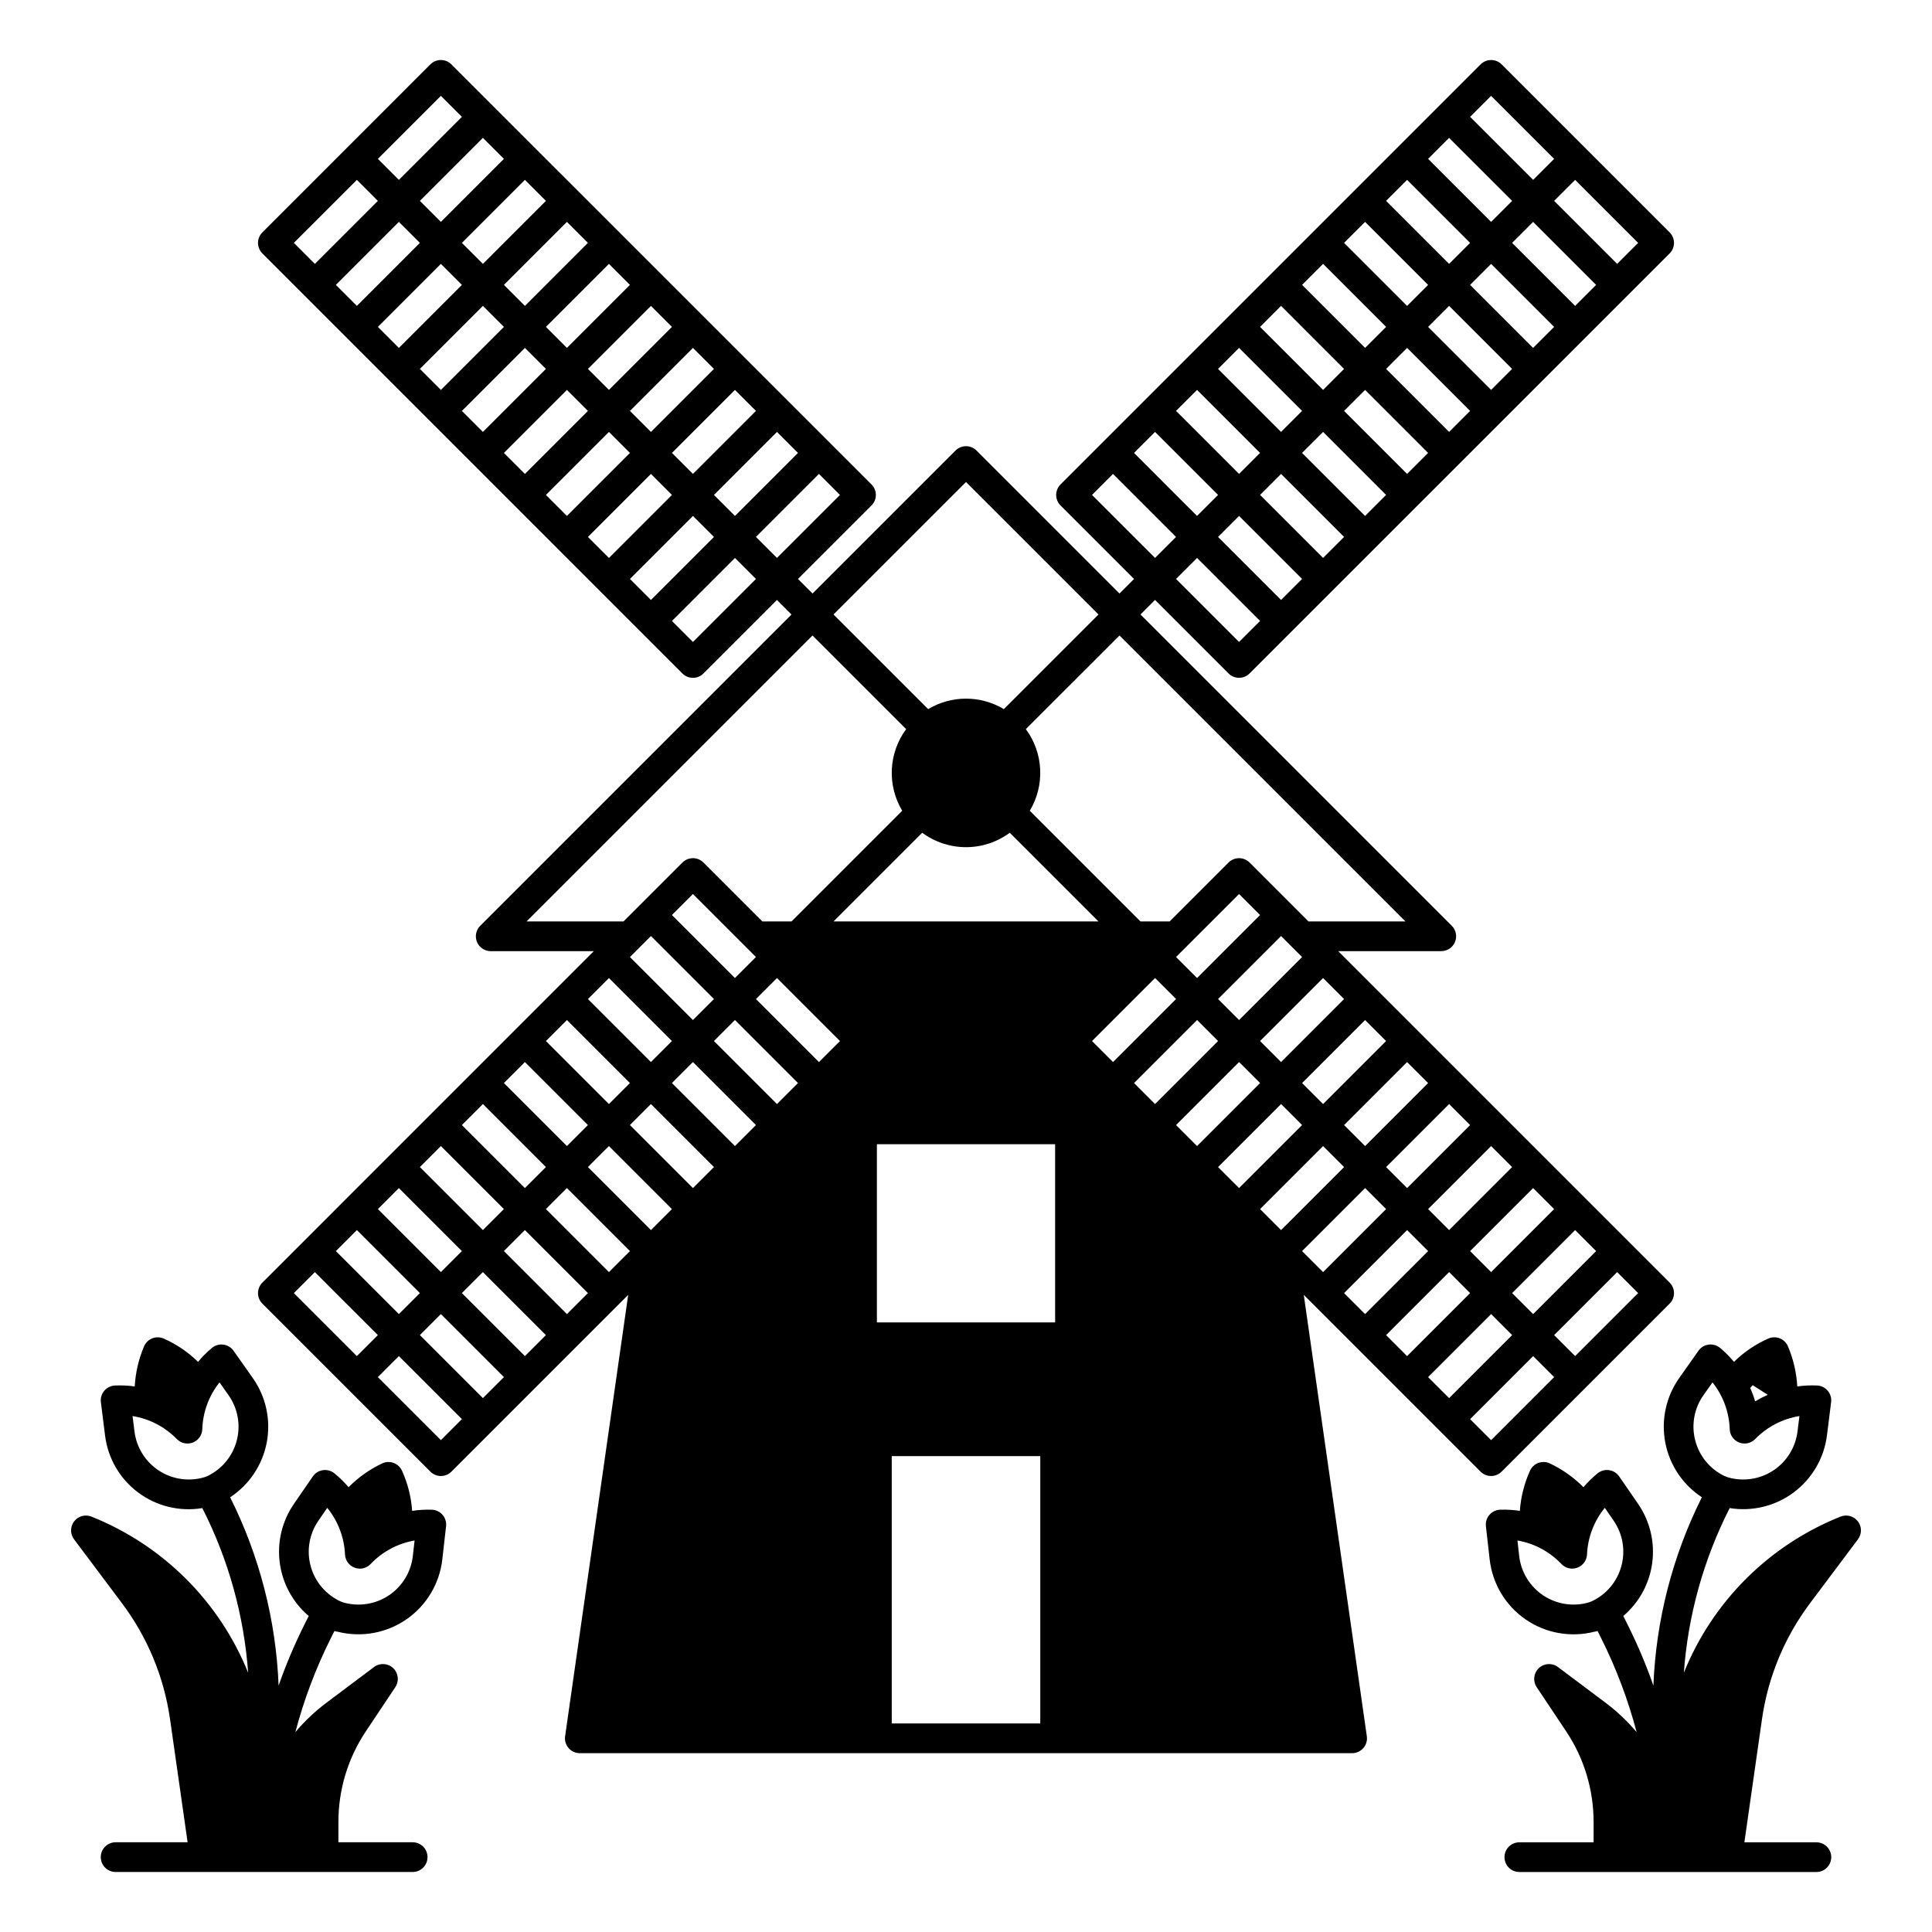
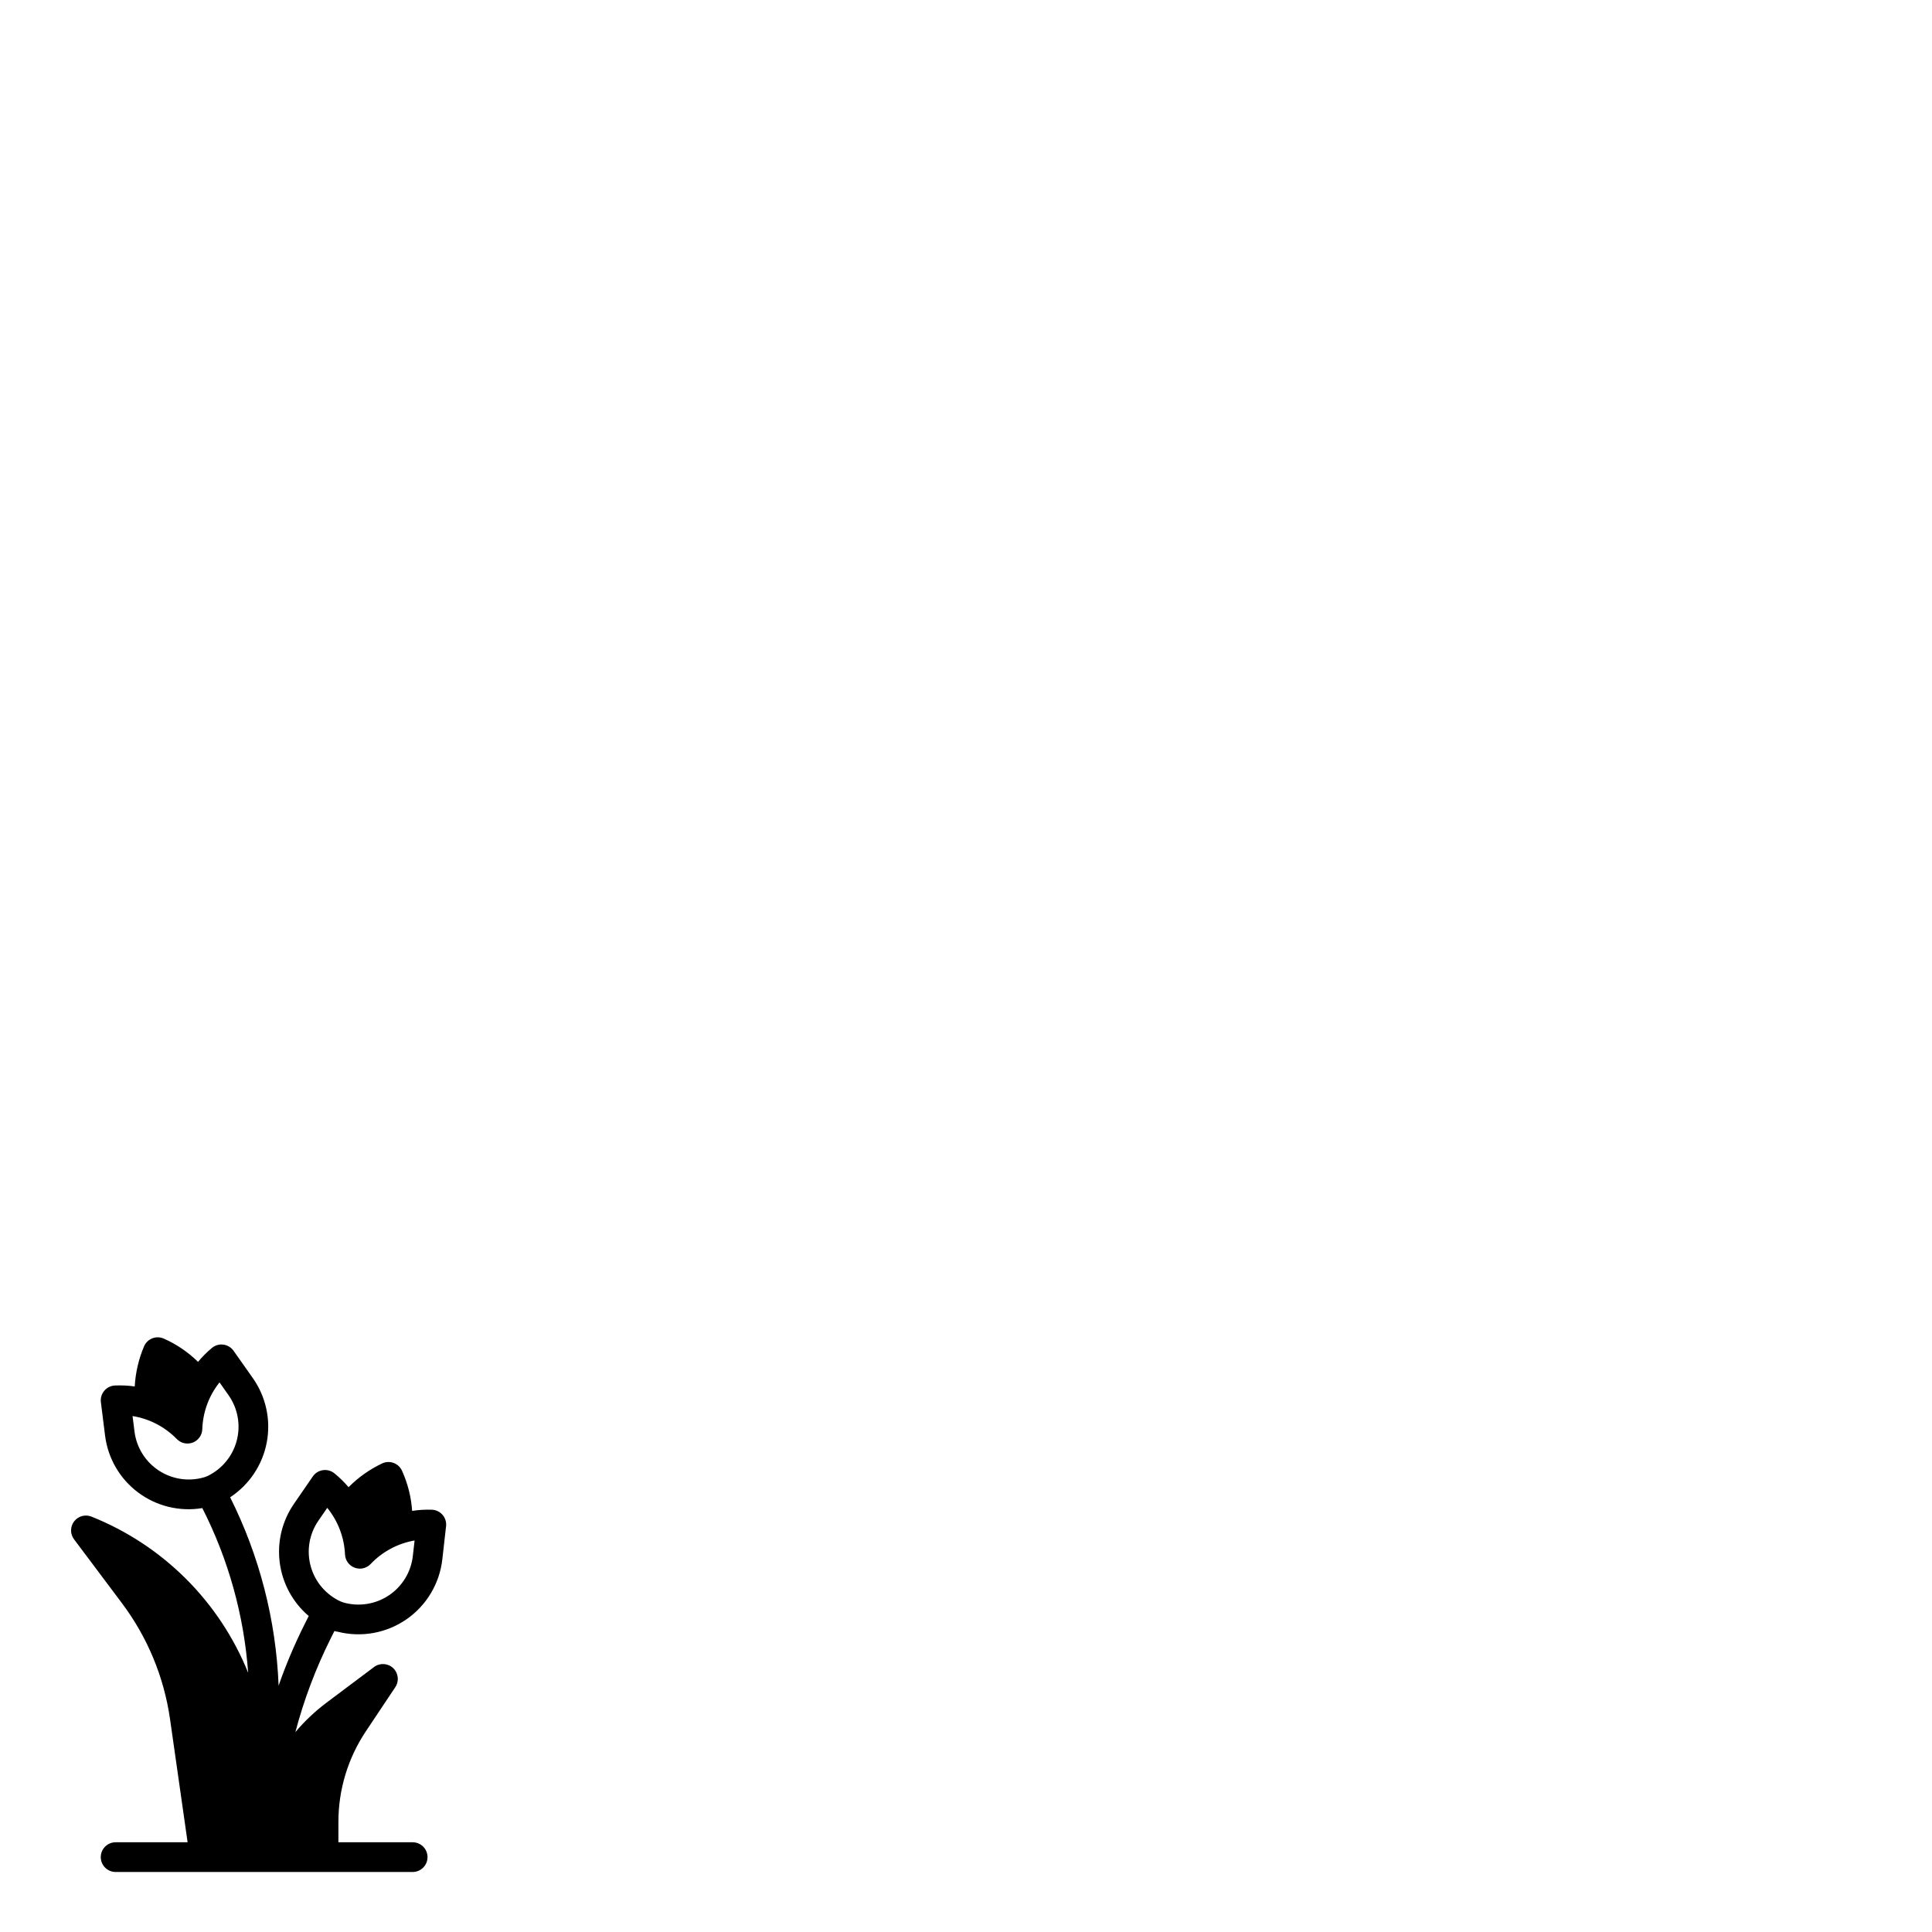
<svg xmlns="http://www.w3.org/2000/svg" fill="#000000" width="800px" height="800px" version="1.1" viewBox="144 144 512 512">
  <g>
-     <path d="m539.16 535.15c1.047 0.004 2.047-0.414 2.785-1.152l44.531-44.531c1.535-1.535 1.535-4.027 0-5.562l-87.844-87.844h27.32c1.594 0 3.027-0.957 3.637-2.43 0.609-1.469 0.273-3.164-0.852-4.289l-82.496-82.496 3.856-3.856 19.484 19.484c0.738 0.738 1.738 1.156 2.781 1.156 1.047 0 2.047-0.418 2.785-1.156l111.33-111.32c1.535-1.539 1.535-4.027 0-5.566l-44.531-44.531c-0.738-0.738-1.738-1.152-2.785-1.152-1.043 0-2.043 0.414-2.781 1.152l-111.33 111.33c-1.535 1.535-1.535 4.027 0 5.566l19.484 19.484-3.856 3.856-37.891-37.891v-0.004c-0.738-0.738-1.738-1.152-2.785-1.152-1.043 0-2.043 0.414-2.781 1.152l-37.891 37.891-3.856-3.856 19.484-19.484v0.004c1.535-1.539 1.535-4.031 0-5.566l-111.34-111.33c-0.738-0.738-1.738-1.152-2.781-1.152-1.043 0-2.047 0.414-2.785 1.152l-44.523 44.531c-1.539 1.539-1.539 4.027 0 5.566l111.32 111.33c0.738 0.738 1.738 1.152 2.785 1.152 1.043 0 2.043-0.414 2.781-1.152l19.484-19.484 3.856 3.856-82.496 82.496v-0.004c-1.125 1.125-1.461 2.82-0.852 4.289s2.043 2.43 3.637 2.43h27.32l-87.836 87.844c-1.539 1.535-1.539 4.027 0 5.562l44.531 44.531c0.738 0.738 1.738 1.152 2.781 1.152s2.047-0.414 2.785-1.152l46.855-46.855-16.719 116.97c-0.16 1.133 0.176 2.273 0.922 3.137 0.75 0.863 1.832 1.355 2.977 1.355h204.67c1.141 0 2.223-0.492 2.973-1.355 0.746-0.863 1.086-2.004 0.922-3.137l-16.711-116.97 46.855 46.855c0.738 0.738 1.738 1.152 2.781 1.152zm38.965-48.469-16.695 16.695-5.566-5.566 16.695-16.695zm-11.133-11.133-16.695 16.695-5.566-5.566 16.695-16.695zm-11.133-11.129-16.695 16.695-5.566-5.566 16.695-16.695zm-11.133-11.133-16.695 16.695-5.566-5.566 16.695-16.695zm-11.133-11.133-16.691 16.695-5.566-5.566 16.695-16.695zm-11.133-11.133-16.695 16.699-5.566-5.566 16.695-16.695zm-11.133-11.133-16.695 16.695-5.566-5.566 16.695-16.695zm-11.133-11.133-16.695 16.695-5.566-5.566 16.695-16.695zm-16.699-16.699 5.566 5.566-16.695 16.695-5.566-5.566zm-22.262 11.129-5.566-5.566 16.695-16.695 5.566 5.566zm11.129-89.059-16.699-16.699 5.566-5.566 16.703 16.699zm11.133-11.133-16.699-16.699 5.566-5.566 16.699 16.699zm11.133-11.133-16.695-16.699 5.566-5.566 16.699 16.699zm11.133-11.133-16.699-16.699 5.566-5.566 16.699 16.699zm11.133-11.133-16.699-16.699 5.566-5.566 16.699 16.699zm11.133-11.133-16.699-16.695 5.566-5.566 16.699 16.699zm11.133-11.133-16.699-16.699 5.566-5.566 16.699 16.699zm11.133-11.129-16.699-16.699 5.566-5.566 16.699 16.699zm11.133-11.133-16.699-16.699 5.566-5.566 16.699 16.699zm16.699-16.699-5.566 5.566-16.699-16.699 5.566-5.566zm-38.965-38.965 16.703 16.699-5.566 5.566-16.703-16.699zm-11.133 11.133 16.703 16.699-5.566 5.566-16.703-16.703zm-11.133 11.129 16.699 16.699-5.566 5.566-16.699-16.699zm-11.133 11.137 16.699 16.699-5.566 5.566-16.699-16.703zm-11.129 11.129 16.699 16.699-5.566 5.566-16.699-16.699zm-11.137 11.133 16.699 16.703-5.566 5.566-16.695-16.703zm-11.133 11.133 16.699 16.699-5.566 5.566-16.699-16.695zm-11.133 11.133 16.699 16.699-5.566 5.566-16.699-16.699zm-11.133 11.133 16.699 16.699-5.566 5.566-16.699-16.699zm-16.699 16.699 5.566-5.566 16.699 16.699-5.566 5.559zm7.281 37.25 75.773 75.777h-25.691l-15.613-15.613c-0.738-0.738-1.738-1.152-2.785-1.152-1.043 0-2.043 0.414-2.781 1.152l-15.613 15.613h-7.731l-29.332-29.332c1.98-3.305 2.938-7.125 2.754-10.973-0.188-3.852-1.508-7.559-3.797-10.66zm-40.676-40.672 35.109 35.109-25.082 25.078v-0.004c-3.031-1.816-6.496-2.777-10.027-2.777-3.535 0-7 0.961-10.031 2.777l-25.082-25.078zm-44.531-7.707-16.699 16.699-5.566-5.566 16.699-16.699zm-11.133-11.137-16.699 16.699-5.566-5.566 16.699-16.699zm-11.133-11.129-16.699 16.699-5.566-5.566 16.699-16.699zm-11.137-11.137-16.699 16.699-5.562-5.562 16.699-16.699zm-11.129-11.133-16.699 16.699-5.566-5.566 16.699-16.699zm-11.133-11.133-16.699 16.703-5.566-5.566 16.699-16.699zm-11.133-11.133-16.699 16.703-5.566-5.566 16.699-16.699zm-11.133-11.133-16.703 16.703-5.566-5.566 16.699-16.699zm-16.699-16.699 5.566 5.566-16.703 16.703-5.566-5.566zm-38.965 38.965 16.699-16.695 5.566 5.566-16.699 16.695zm11.133 11.133 16.699-16.699 5.566 5.566-16.699 16.699zm11.133 11.133 16.699-16.699 5.566 5.566-16.699 16.699zm11.133 11.137 16.699-16.699 5.566 5.566-16.699 16.699zm11.133 11.133 16.699-16.699 5.566 5.566-16.699 16.699zm11.133 11.133 16.699-16.699 5.566 5.566-16.699 16.695zm11.133 11.133 16.699-16.699 5.566 5.566-16.699 16.695zm11.133 11.133 16.699-16.699 5.566 5.566-16.699 16.699zm11.133 11.133 16.699-16.699 5.566 5.566-16.699 16.699zm16.699 16.699-5.566-5.566 16.699-16.699 5.566 5.566zm22.266-22.277-5.566-5.566 16.695-16.691 5.566 5.566zm-66.355 96.336 75.773-75.773 24.816 24.812v-0.004c-2.289 3.102-3.609 6.809-3.797 10.66-0.184 3.848 0.773 7.668 2.754 10.973l-29.332 29.332h-7.731l-15.613-15.613c-0.738-0.738-1.738-1.152-2.781-1.152-1.047 0-2.047 0.414-2.785 1.152l-15.613 15.613zm38.52-1.699 5.566-5.566 16.695 16.695-5.566 5.566zm11.133 22.266-5.566 5.566-16.695-16.695 5.566-5.566zm-27.828-5.562 16.695 16.691-5.566 5.566-16.695-16.695zm-11.133 11.129 16.695 16.695-5.566 5.566-16.695-16.695zm-11.133 11.133 16.695 16.695-5.566 5.566-16.695-16.695zm-11.133 11.133 16.695 16.695-5.57 5.566-16.695-16.695zm-11.133 11.133 16.695 16.695-5.566 5.566-16.695-16.695zm-11.133 11.133 16.695 16.695-5.566 5.566-16.695-16.695zm-11.133 11.133 16.695 16.695-5.566 5.566-16.695-16.695zm-16.699 16.699 5.566-5.566 16.695 16.695-5.566 5.566zm38.965 38.965-16.703-16.703 5.566-5.566 16.703 16.703zm11.133-11.133-16.703-16.703 5.566-5.566 16.703 16.703zm11.133-11.133-16.703-16.703 5.566-5.566 16.703 16.703zm11.133-11.133-16.703-16.703 5.566-5.566 16.703 16.703zm11.133-11.133-16.703-16.703 5.566-5.566 16.703 16.703zm11.133-11.133-16.703-16.703 5.566-5.566 16.699 16.703zm11.133-11.133-16.703-16.703 5.566-5.566 16.703 16.703zm11.133-11.133-16.703-16.703 5.566-5.566 16.703 16.703zm11.133-11.133-16.703-16.703 5.566-5.566 16.703 16.703zm11.129-11.133-16.699-16.699 5.566-5.566 16.703 16.703zm3.863-37.266 23.5-23.5c3.359 2.481 7.426 3.82 11.605 3.82 4.176 0 8.242-1.34 11.602-3.82l23.5 23.5zm54.785 212.54h-39.359v-70.848h39.359zm3.938-106.27h-47.234v-47.23h47.23zm9.781-74.574 16.703-16.703 5.566 5.566-16.703 16.707zm11.133 11.133 16.703-16.703 5.566 5.566-16.703 16.703zm11.133 11.133 16.703-16.703 5.566 5.566-16.703 16.707zm11.133 11.133 16.703-16.703 5.566 5.566-16.703 16.703zm11.133 11.137 16.699-16.699 5.566 5.566-16.703 16.703zm11.133 11.133 16.703-16.703 5.566 5.566-16.703 16.703zm11.129 11.133 16.707-16.703 5.566 5.566-16.707 16.703zm11.133 11.133 16.703-16.703 5.566 5.566-16.703 16.703zm11.133 11.133 16.703-16.703 5.566 5.566-16.703 16.703zm27.836-5.57 5.566 5.566-16.703 16.707-5.566-5.566z" />
    <path d="m258.45 544.09c-1.75-0.059-3.496 0.047-5.227 0.309-0.254-3.684-1.168-7.289-2.691-10.652-0.438-0.957-1.242-1.699-2.231-2.059-0.988-0.363-2.078-0.312-3.031 0.137-3.305 1.566-6.316 3.699-8.898 6.297-1.137-1.34-2.394-2.574-3.758-3.68-0.855-0.691-1.957-0.992-3.039-0.832-1.086 0.156-2.055 0.758-2.676 1.664l-5.012 7.281c-3.137 4.559-4.473 10.121-3.746 15.609 0.723 5.484 3.457 10.508 7.672 14.098l-1.246 2.492c-2.578 5.172-4.828 10.5-6.731 15.957-0.688-17.359-5.066-34.375-12.844-49.914 5.07-3.328 8.57-8.57 9.699-14.527 1.133-5.957-0.199-12.117-3.695-17.07l-5.098-7.223v-0.004c-0.633-0.895-1.609-1.488-2.695-1.633-1.086-0.145-2.184 0.172-3.027 0.871-1.344 1.117-2.582 2.356-3.695 3.699-2.637-2.59-5.715-4.68-9.094-6.172-0.965-0.422-2.059-0.445-3.035-0.059-0.98 0.387-1.762 1.152-2.176 2.117-1.43 3.375-2.266 6.969-2.469 10.629-1.738-0.242-3.496-0.328-5.25-0.25-1.098 0.051-2.121 0.559-2.824 1.398-0.707 0.84-1.031 1.934-0.895 3.019l1.098 8.773c0.73 6.039 3.898 11.512 8.766 15.156 4.871 3.644 11.016 5.141 17.016 4.141 6.918 13.594 11.047 28.434 12.148 43.645-7.609-18.887-22.617-33.84-41.531-41.387-1.637-0.656-3.512-0.141-4.586 1.262-1.074 1.398-1.086 3.344-0.023 4.754l12.742 16.988h-0.004c6.734 8.988 11.098 19.523 12.695 30.641l4.66 32.66h-19.078c-2.172 0-3.934 1.762-3.934 3.938 0 2.172 1.762 3.934 3.934 3.934h78.723c2.172 0 3.934-1.762 3.934-3.934 0-2.176-1.762-3.938-3.934-3.938h-19.68v-5.379c-0.008-8.551 2.519-16.906 7.269-24.016l7.812-11.715v-0.004c1.062-1.594 0.824-3.723-0.57-5.043-1.395-1.316-3.531-1.438-5.066-0.289l-12.594 9.445v0.004c-3.039 2.281-5.809 4.898-8.258 7.801 2.254-8.551 5.383-16.848 9.332-24.762l1.016-2.031c0.285 0.098 0.582 0.164 0.883 0.195 6.262 1.582 12.902 0.379 18.211-3.293 5.312-3.676 8.773-9.465 9.5-15.883l0.992-8.785h0.004c0.121-1.09-0.215-2.18-0.93-3.008-0.715-0.832-1.746-1.328-2.84-1.367zm-59.453-8.93c-0.086 0.043-0.707 0.285-0.801 0.312h-0.004c-4.086 1.223-8.5 0.586-12.074-1.742-3.574-2.332-5.941-6.113-6.473-10.348l-0.516-4.113c4.465 0.719 8.574 2.856 11.727 6.094 1.102 1.133 2.769 1.496 4.242 0.926 1.473-0.57 2.461-1.965 2.512-3.543 0.148-4.516 1.746-8.863 4.562-12.398l2.391 3.387c2.457 3.484 3.258 7.879 2.184 12.004-1.07 4.129-3.906 7.574-7.75 9.422zm54.406 21.207c-0.48 4.238-2.805 8.047-6.348 10.418-3.547 2.371-7.953 3.062-12.055 1.887-0.09-0.027-0.715-0.262-0.805-0.301h0.004c-3.867-1.801-6.746-5.211-7.867-9.328-1.125-4.113-0.379-8.516 2.039-12.031l2.352-3.414c2.856 3.504 4.508 7.832 4.707 12.344 0.07 1.582 1.078 2.965 2.559 3.516 1.477 0.555 3.144 0.168 4.231-0.98 3.113-3.277 7.199-5.461 11.652-6.231z" />
-     <path d="m623.64 568.92 12.738-16.988c1.062-1.414 1.051-3.356-0.023-4.758-1.074-1.398-2.949-1.914-4.586-1.258-18.914 7.543-33.922 22.496-41.531 41.383 1.102-15.211 5.231-30.051 12.148-43.645 5.996 0.977 12.129-0.527 16.992-4.168 4.863-3.641 8.035-9.102 8.789-15.125l1.098-8.773c0.137-1.09-0.188-2.184-0.895-3.023-0.703-0.84-1.727-1.344-2.824-1.398-1.754-0.074-3.512 0.008-5.25 0.254-0.203-3.66-1.039-7.258-2.469-10.629-0.414-0.969-1.195-1.73-2.176-2.117-0.977-0.387-2.07-0.367-3.035 0.059-3.379 1.488-6.457 3.578-9.09 6.168-1.117-1.34-2.356-2.578-3.695-3.699-0.848-0.699-1.945-1.012-3.031-0.867-1.086 0.145-2.062 0.734-2.695 1.633l-5.098 7.223c-3.496 4.957-4.828 11.117-3.695 17.074 1.129 5.953 4.629 11.195 9.699 14.523-7.777 15.539-12.156 32.555-12.844 49.918-1.902-5.457-4.152-10.785-6.731-15.957l-1.246-2.496v0.004c4.215-3.59 6.949-8.613 7.672-14.102 0.727-5.488-0.609-11.047-3.746-15.609l-5.012-7.281c-0.621-0.902-1.59-1.504-2.676-1.664-1.086-0.156-2.188 0.145-3.039 0.836-1.363 1.109-2.621 2.34-3.758 3.68-2.582-2.598-5.594-4.731-8.898-6.297-0.953-0.449-2.043-0.5-3.031-0.141-0.988 0.363-1.793 1.105-2.231 2.062-1.523 3.359-2.438 6.969-2.691 10.648-1.73-0.262-3.477-0.363-5.227-0.305-1.094 0.039-2.125 0.535-2.84 1.367-0.715 0.828-1.051 1.918-0.93 3.008l0.992 8.785h0.004c0.719 6.422 4.18 12.219 9.492 15.895s11.957 4.875 18.219 3.285c0.301-0.031 0.598-0.098 0.887-0.195l1.016 2.039c3.949 7.91 7.074 16.207 9.332 24.758-2.449-2.902-5.219-5.519-8.258-7.805l-12.594-9.445c-1.535-1.152-3.672-1.027-5.066 0.289-1.395 1.316-1.633 3.449-0.57 5.043l7.812 11.715c4.75 7.109 7.277 15.469 7.269 24.02v5.383h-19.68c-2.172 0-3.934 1.762-3.934 3.938 0 2.172 1.762 3.934 3.934 3.934h78.723c2.172 0 3.934-1.762 3.934-3.934 0-2.176-1.762-3.938-3.934-3.938h-19.082l4.668-32.668c1.594-11.117 5.957-21.652 12.691-30.637zm-11.164-55.285c-1.152 0.508-2.269 1.09-3.348 1.742-0.355-1.215-0.793-2.402-1.305-3.555 0.215-0.246 0.426-0.496 0.652-0.734m-15.219 14.652c-1.082-4.129-0.281-8.523 2.184-12.004l2.391-3.387c2.812 3.535 4.414 7.883 4.562 12.398 0.051 1.578 1.039 2.973 2.512 3.543 1.473 0.566 3.141 0.203 4.242-0.926 3.152-3.242 7.262-5.375 11.723-6.094l-0.516 4.113c-0.531 4.234-2.894 8.02-6.469 10.348s-7.992 2.965-12.078 1.742c-0.094-0.027-0.711-0.27-0.801-0.312-3.848-1.84-6.684-5.289-7.75-9.422zm-19.582 33.305c-1.117 4.117-3.996 7.531-7.863 9.324-0.086 0.039-0.711 0.277-0.805 0.301-4.102 1.176-8.508 0.484-12.055-1.887-3.543-2.371-5.867-6.18-6.348-10.418l-0.465-4.117v-0.004c1.098 0.191 2.18 0.469 3.234 0.828h0.016c3.191 1.098 6.074 2.949 8.402 5.398 1.086 1.148 2.754 1.535 4.234 0.98 1.48-0.551 2.484-1.938 2.555-3.516 0.199-4.516 1.852-8.844 4.711-12.344l2.348 3.414c2.422 3.516 3.168 7.926 2.035 12.039z" />
  </g>
</svg>